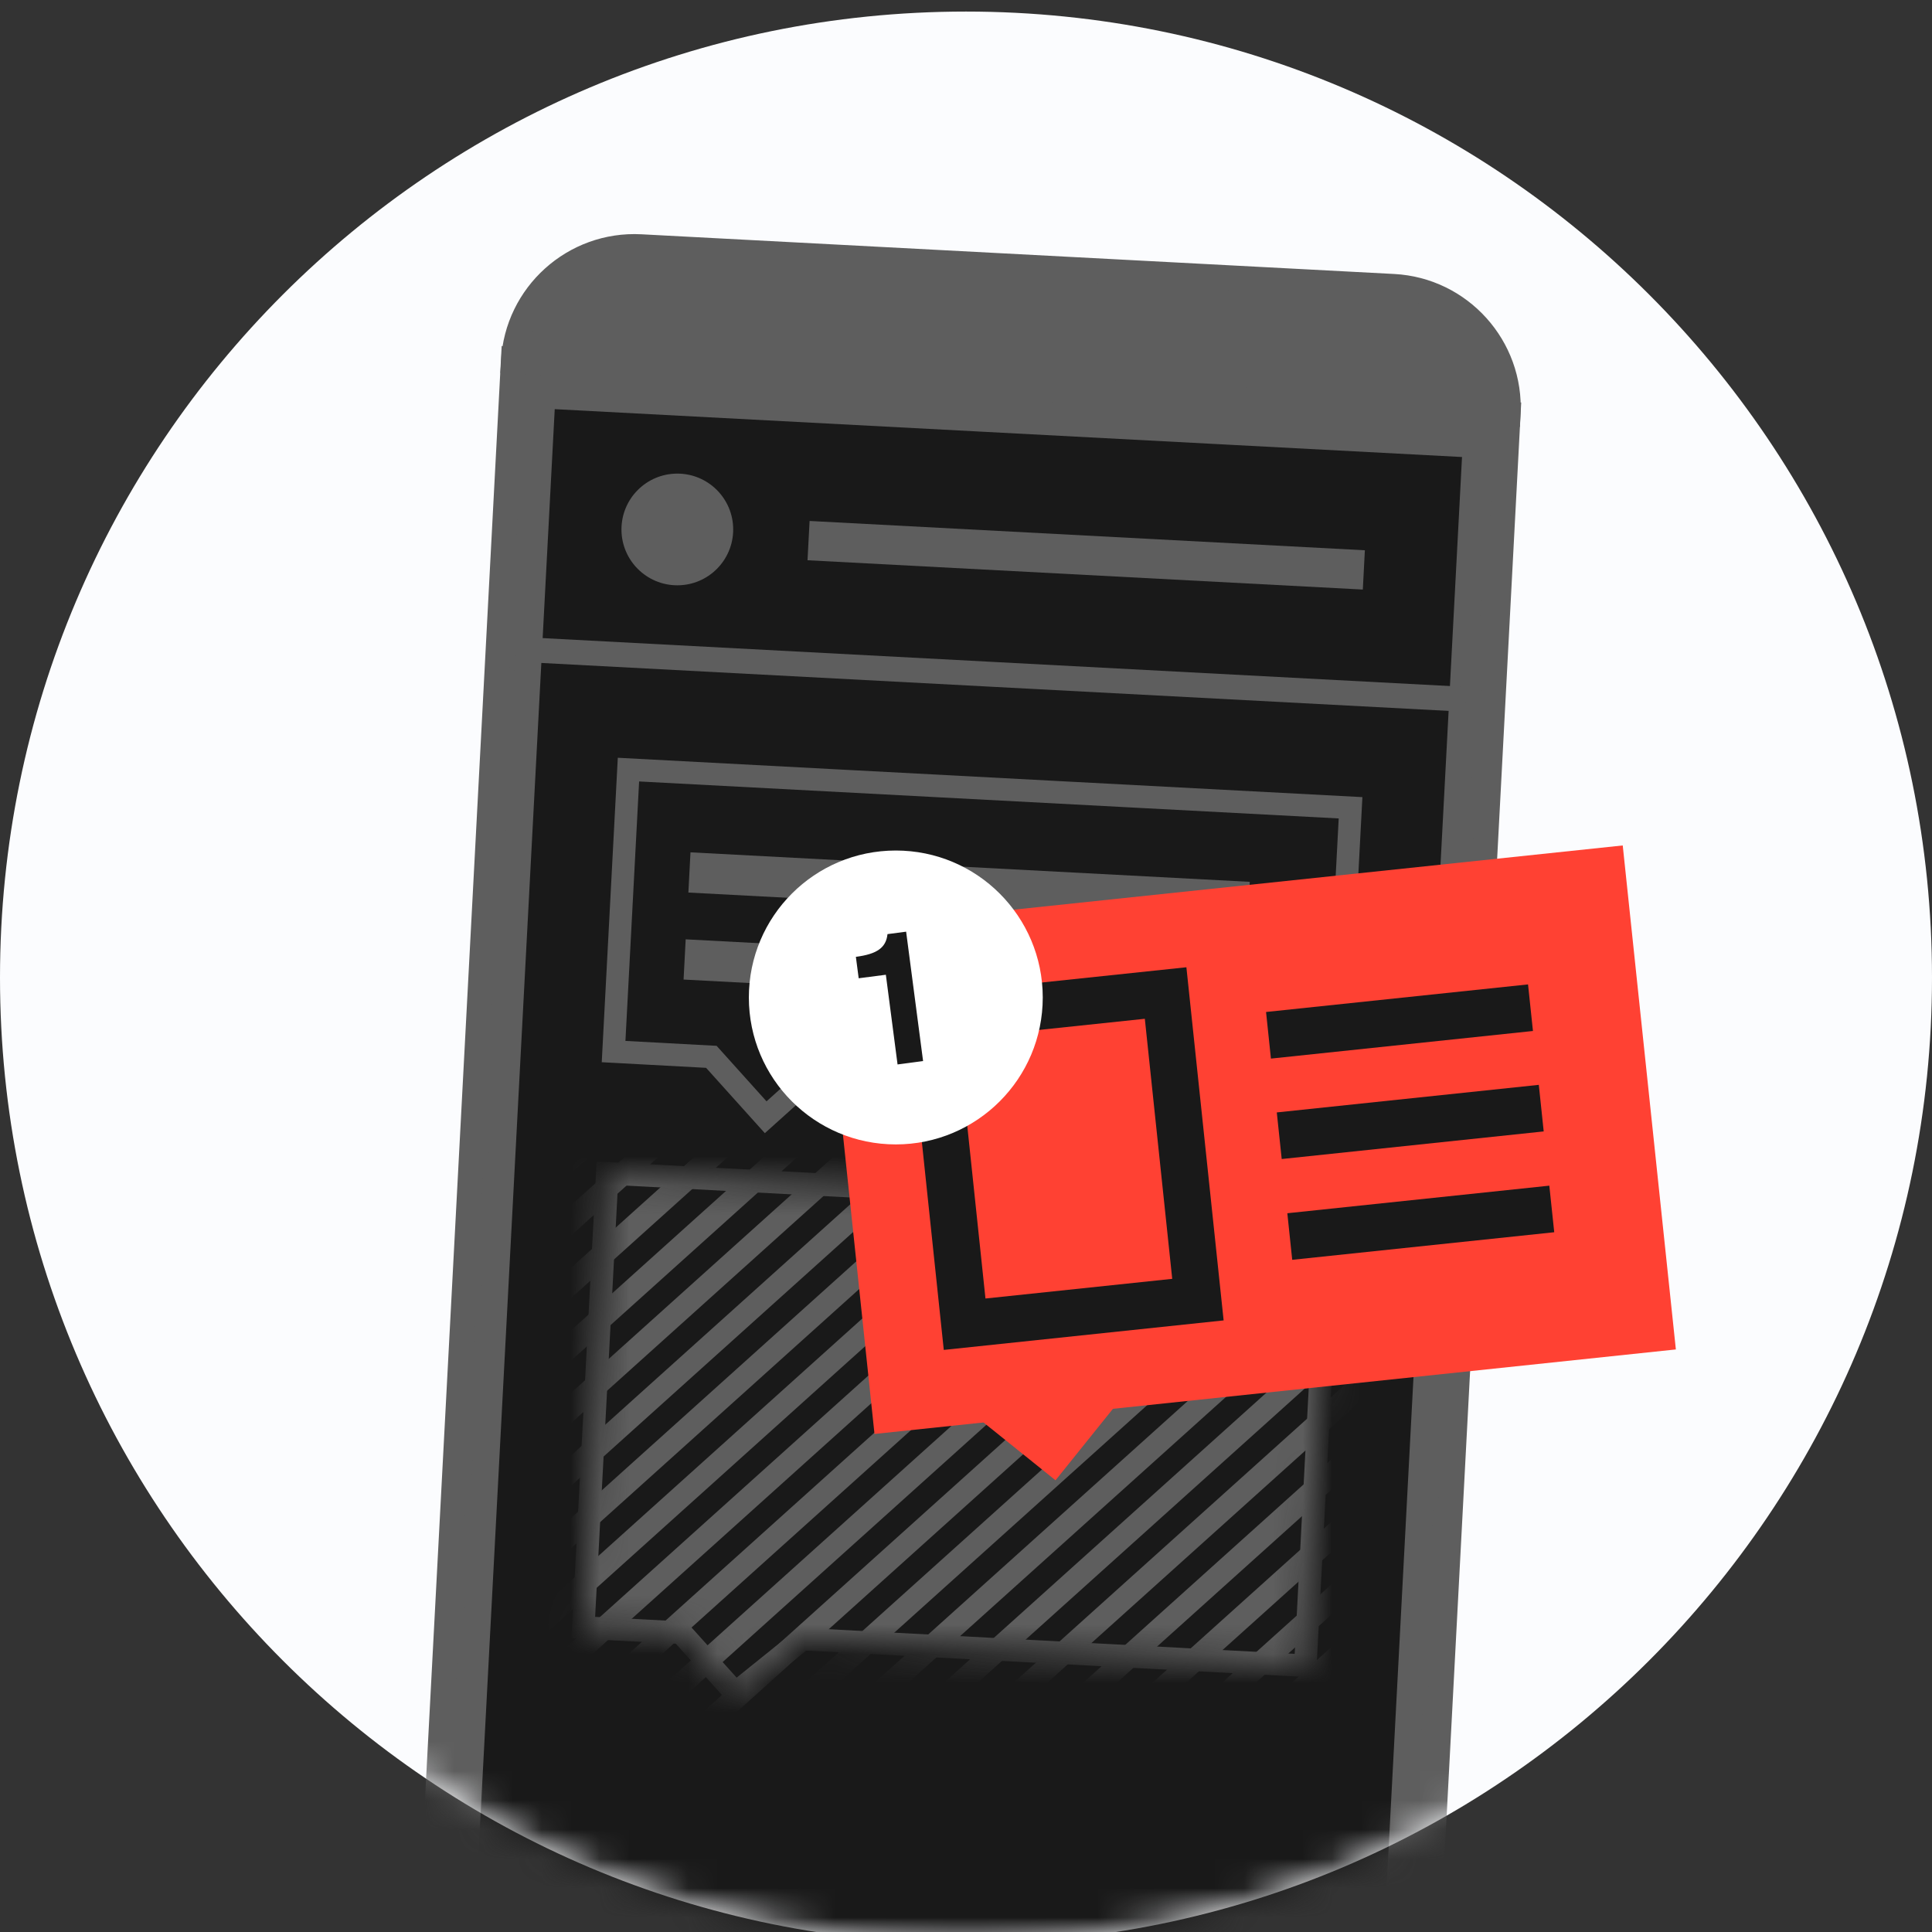
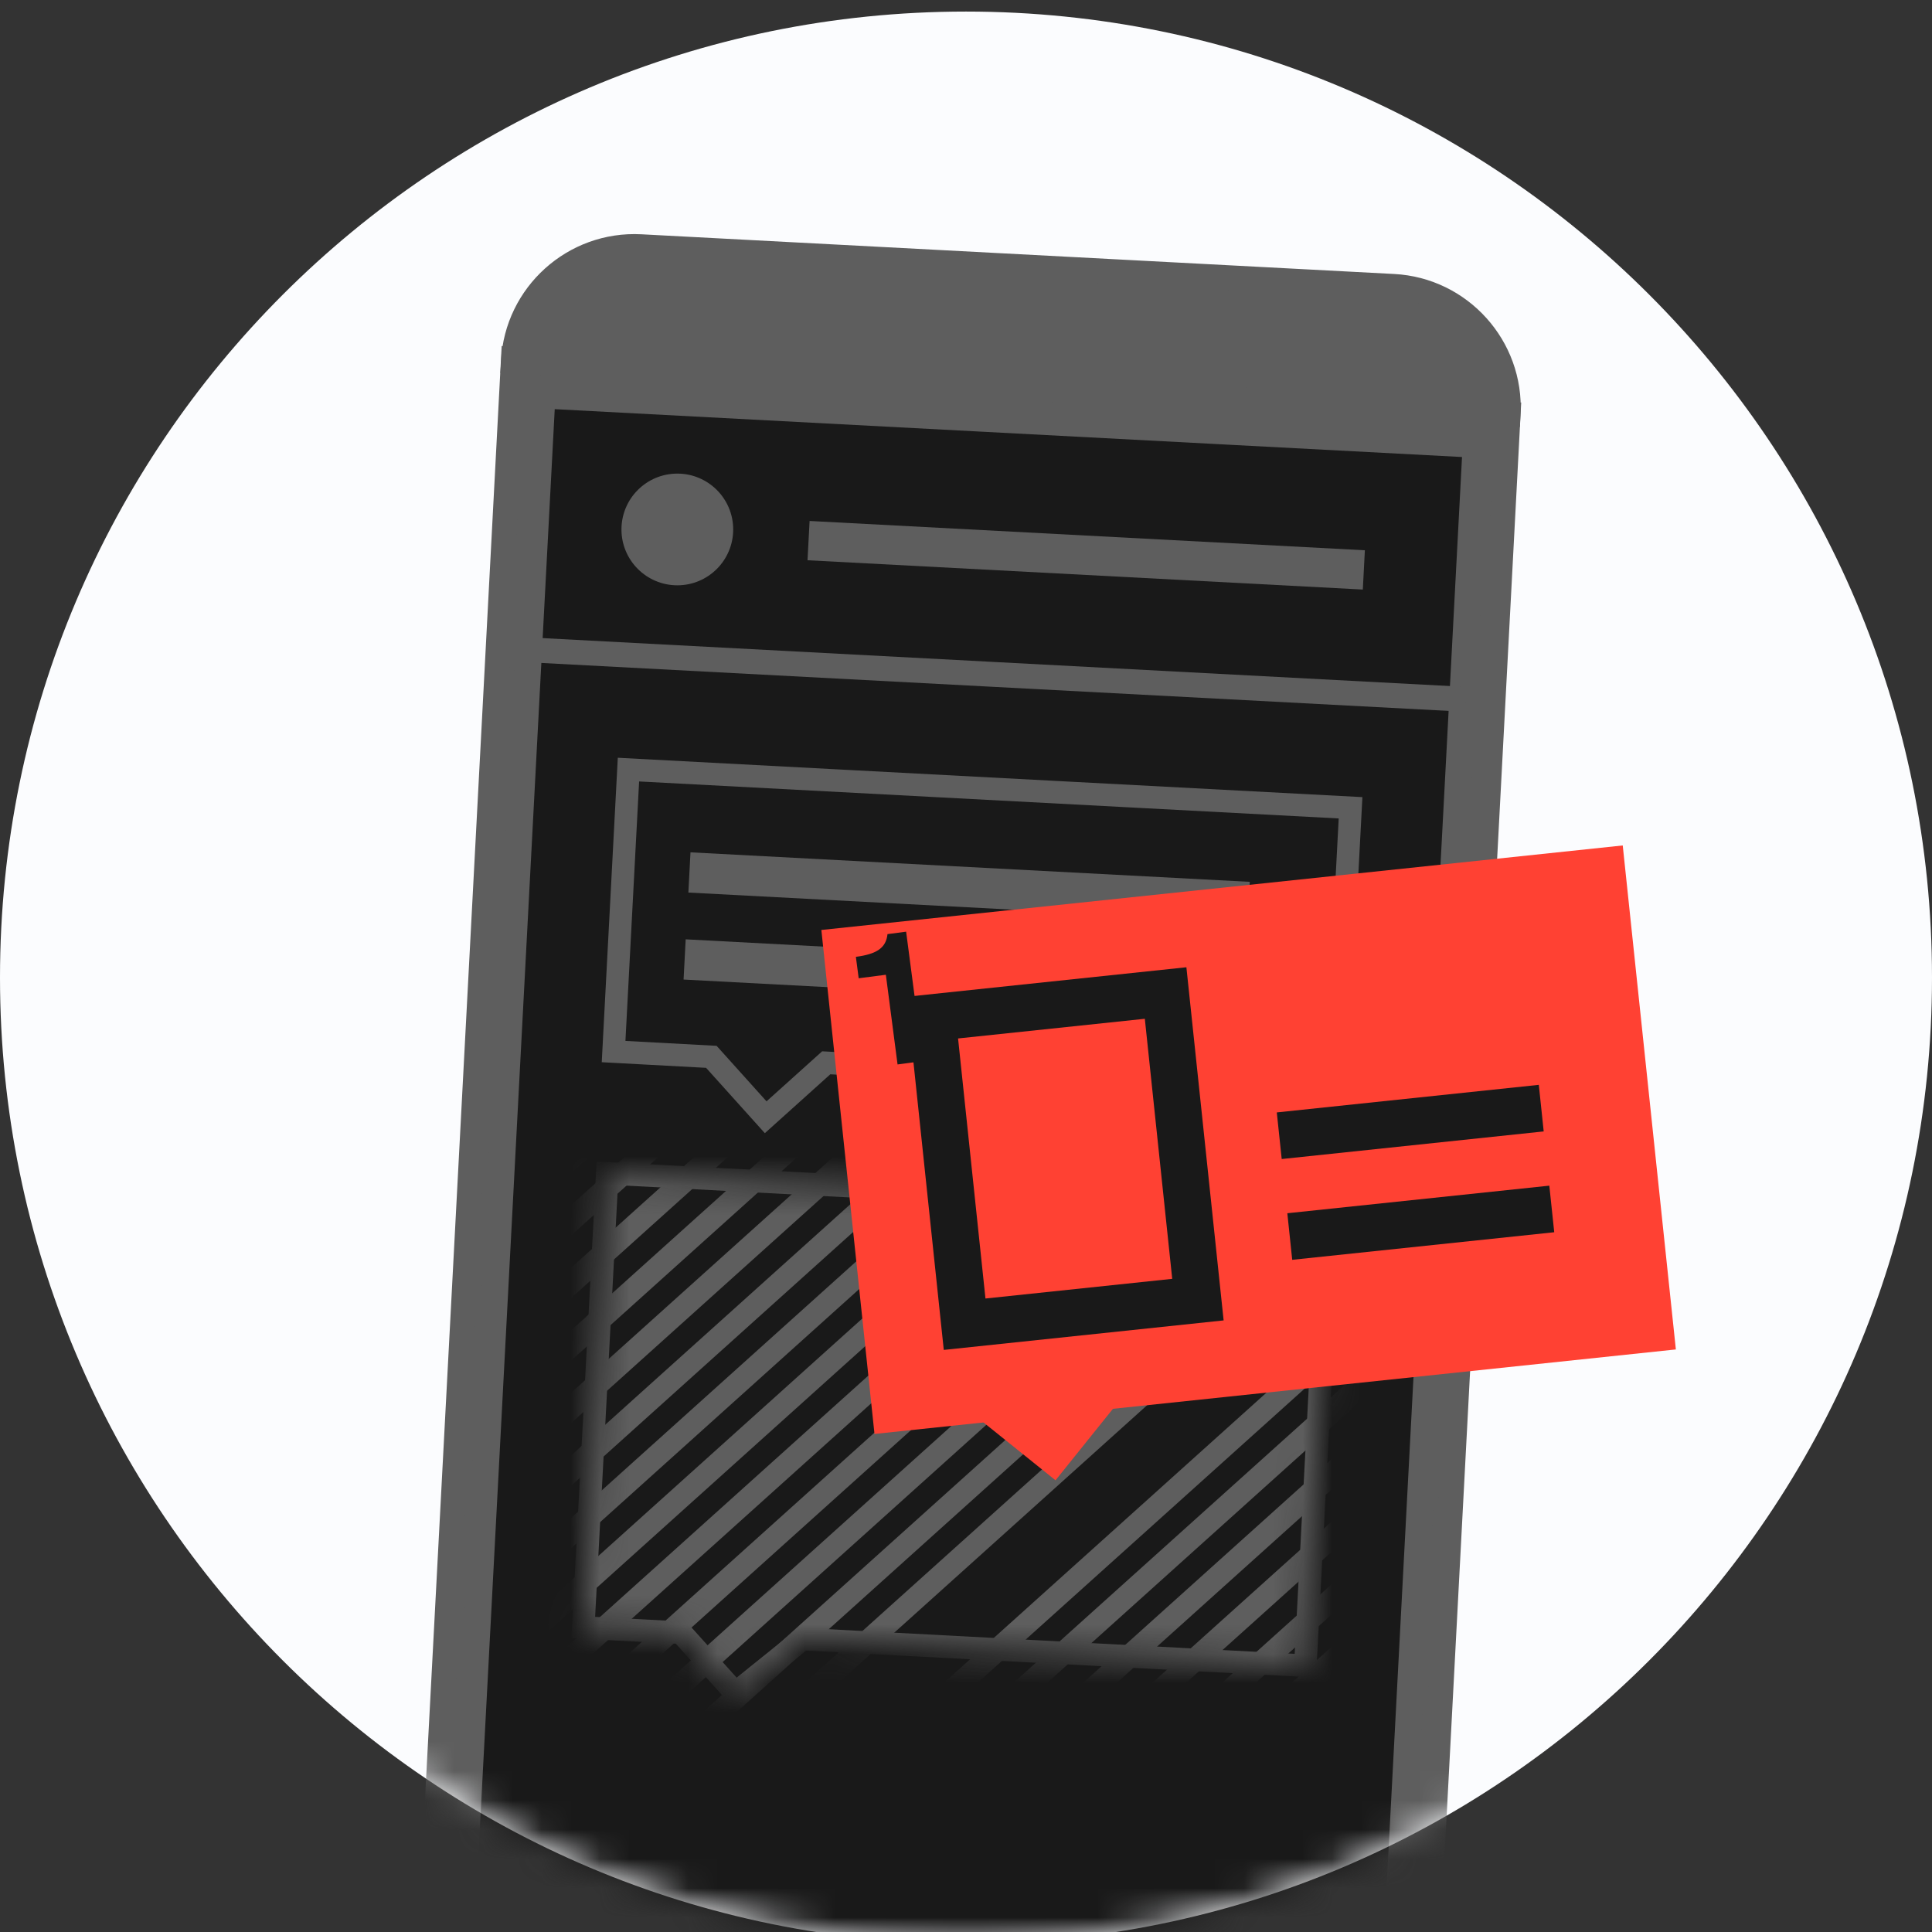
<svg xmlns="http://www.w3.org/2000/svg" width="66" height="66" viewBox="0 0 66 66" fill="none">
  <rect x="0" y="0" width="66" height="66" fill="#333333" stroke="none" />
  <g clip-path="url(#clip0_2362_8832)">
    <path d="M33 66.395C51.225 66.395 66 51.62 66 33.395C66 15.17 51.225 0.395 33 0.395C14.775 0.395 0 15.17 0 33.395C0 51.62 14.775 66.395 33 66.395Z" fill="#FBFCFE" />
    <mask id="mask0_2362_8832" style="mask-type:alpha" maskUnits="userSpaceOnUse" x="0" y="0" width="66" height="67">
      <path d="M33 66.395C51.225 66.395 66 51.62 66 33.395C66 15.17 51.225 0.395 33 0.395C14.775 0.395 0 15.17 0 33.395C0 51.62 14.775 66.395 33 66.395Z" fill="#FBFCFE" />
    </mask>
    <g mask="url(#mask0_2362_8832)">
      <path d="M17.539 12.36L51.52 14.152L48.471 71.948C48.349 74.249 46.381 76.019 44.081 75.898L18.436 74.545C16.135 74.424 14.365 72.456 14.486 70.155L17.535 12.359L17.539 12.36Z" fill="#5E5E5E" stroke="#5E5E5E" stroke-width="0.85" stroke-miterlimit="10" />
      <path d="M21.758 60.695V69.839H24.926L26.786 71.703L28.65 69.839H45.174V60.695H21.758Z" fill="#191919" stroke="#5E5E5E" stroke-width="0.73" stroke-miterlimit="10" />
      <path d="M24.555 63.919H41.387" stroke="#5E5E5E" stroke-width="3.26" stroke-miterlimit="10" stroke-linecap="square" />
-       <path d="M24.555 66.743H38.919" stroke="#5E5E5E" stroke-width="3.26" stroke-miterlimit="10" stroke-linecap="square" />
      <path d="M50.423 15.182L18.52 13.499L15.735 66.282L47.639 67.965L50.423 15.182Z" fill="#191919" stroke="#5E5E5E" stroke-width="0.91" stroke-miterlimit="10" />
      <path d="M21.892 8.428L47.604 9.784C49.885 9.904 51.641 11.856 51.52 14.136L17.54 12.344C17.66 10.063 19.611 8.307 21.892 8.428Z" fill="#5E5E5E" stroke="#5E5E5E" stroke-width="0.85" stroke-miterlimit="10" />
      <path d="M23.139 19.995C24.192 19.995 25.047 19.141 25.047 18.087C25.047 17.033 24.192 16.179 23.139 16.179C22.085 16.179 21.23 17.033 21.23 18.087C21.23 19.141 22.085 19.995 23.139 19.995Z" fill="#5E5E5E" />
      <path d="M27.657 17.797L27.586 19.139L46.556 20.14L46.626 18.798L27.657 17.797Z" fill="#5E5E5E" />
      <path d="M21.469 26.291L20.961 35.923L24.301 36.103L26.157 38.167L28.225 36.307L45.629 37.227L46.137 27.595L21.469 26.291Z" fill="#191919" stroke="#5E5E5E" stroke-width="0.77" stroke-miterlimit="10" />
      <path d="M23.588 29.117L23.516 30.491L42.621 31.499L42.694 30.125L23.588 29.117Z" fill="#5E5E5E" />
      <path d="M23.424 32.089L23.352 33.463L39.857 34.334L39.929 32.96L23.424 32.089Z" fill="#5E5E5E" />
      <mask id="mask1_2362_8832" style="mask-type:alpha" maskUnits="userSpaceOnUse" x="19" y="40" width="27" height="18">
        <path d="M27.413 55.995L25.122 57.839L23.265 55.775L19.925 55.599L20.745 40.083L45.413 41.387L44.593 56.903L27.413 55.995Z" fill="#191919" />
      </mask>
      <g mask="url(#mask1_2362_8832)">
        <path d="M-20.731 62.935L20.177 26.135" stroke="#5E5E5E" stroke-width="0.77" stroke-miterlimit="10" />
-         <path d="M-18.488 63.055L22.419 26.251" stroke="#5E5E5E" stroke-width="0.77" stroke-miterlimit="10" />
        <path d="M-16.242 63.171L24.662 26.371" stroke="#5E5E5E" stroke-width="0.77" stroke-miterlimit="10" />
        <path d="M-14 63.291L26.904 26.491" stroke="#5E5E5E" stroke-width="0.77" stroke-miterlimit="10" />
        <path d="M-11.758 63.407L29.146 26.607" stroke="#5E5E5E" stroke-width="0.77" stroke-miterlimit="10" />
        <path d="M-9.516 63.527L31.392 26.727" stroke="#5E5E5E" stroke-width="0.77" stroke-miterlimit="10" />
        <path d="M-7.27 63.647L33.638 26.847" stroke="#5E5E5E" stroke-width="0.77" stroke-miterlimit="10" />
        <path d="M-5.028 63.763L35.876 26.963" stroke="#5E5E5E" stroke-width="0.77" stroke-miterlimit="10" />
        <path d="M-2.785 63.883L38.119 27.083" stroke="#5E5E5E" stroke-width="0.77" stroke-miterlimit="10" />
        <path d="M-0.543 64.003L40.365 27.199" stroke="#5E5E5E" stroke-width="0.77" stroke-miterlimit="10" />
        <path d="M1.699 64.119L42.607 27.319" stroke="#5E5E5E" stroke-width="0.77" stroke-miterlimit="10" />
        <path d="M3.945 64.239L44.853 27.439" stroke="#5E5E5E" stroke-width="0.77" stroke-miterlimit="10" />
        <path d="M6.191 64.355L47.095 27.555" stroke="#5E5E5E" stroke-width="0.77" stroke-miterlimit="10" />
        <path d="M8.433 64.475L49.337 27.675" stroke="#5E5E5E" stroke-width="0.77" stroke-miterlimit="10" />
        <path d="M10.672 64.595L51.58 27.795" stroke="#5E5E5E" stroke-width="0.77" stroke-miterlimit="10" />
        <path d="M12.918 64.711L53.826 27.911" stroke="#5E5E5E" stroke-width="0.77" stroke-miterlimit="10" />
        <path d="M15.16 64.831L56.064 28.031" stroke="#5E5E5E" stroke-width="0.77" stroke-miterlimit="10" />
        <path d="M17.406 64.951L58.31 28.147" stroke="#5E5E5E" stroke-width="0.77" stroke-miterlimit="10" />
        <path d="M19.644 65.067L60.552 28.267" stroke="#5E5E5E" stroke-width="0.77" stroke-miterlimit="10" />
-         <path d="M21.89 65.187L62.798 28.387" stroke="#5E5E5E" stroke-width="0.77" stroke-miterlimit="10" />
        <path d="M24.133 65.303L65.041 28.503" stroke="#5E5E5E" stroke-width="0.77" stroke-miterlimit="10" />
        <path d="M26.379 65.423L67.283 28.623" stroke="#5E5E5E" stroke-width="0.77" stroke-miterlimit="10" />
        <path d="M28.621 65.543L69.525 28.743" stroke="#5E5E5E" stroke-width="0.77" stroke-miterlimit="10" />
        <path d="M30.859 65.659L71.767 28.859" stroke="#5E5E5E" stroke-width="0.77" stroke-miterlimit="10" />
        <path d="M33.105 65.779L74.013 28.979" stroke="#5E5E5E" stroke-width="0.77" stroke-miterlimit="10" />
        <path d="M35.351 65.899L76.255 29.095" stroke="#5E5E5E" stroke-width="0.77" stroke-miterlimit="10" />
        <path d="M37.59 66.015L78.494 29.215" stroke="#5E5E5E" stroke-width="0.77" stroke-miterlimit="10" />
        <path d="M39.836 66.135L80.74 29.335" stroke="#5E5E5E" stroke-width="0.77" stroke-miterlimit="10" />
        <path d="M42.078 66.251L82.986 29.451" stroke="#5E5E5E" stroke-width="0.77" stroke-miterlimit="10" />
        <path d="M44.324 66.371L85.232 29.571" stroke="#5E5E5E" stroke-width="0.77" stroke-miterlimit="10" />
        <path d="M27.413 55.995L25.122 57.839L23.265 55.775L19.925 55.599L20.745 40.083L45.413 41.387L44.593 56.903L27.413 55.995Z" stroke="#5E5E5E" stroke-width="0.77" stroke-miterlimit="10" />
      </g>
      <path d="M18.059 22.199L50.075 23.891" stroke="#5E5E5E" stroke-width="0.85" stroke-miterlimit="10" />
    </g>
    <path d="M55.435 28.882L28.059 31.769L29.874 48.986L57.25 46.099L55.435 28.882Z" fill="#FF4133" />
    <path d="M38.688 47.295L35.414 44.665L32.783 47.939L36.058 50.569L38.688 47.295Z" fill="#FF4133" />
-     <path d="M52.2 33.629L43.25 34.571L43.417 36.163L52.368 35.22L52.2 33.629Z" fill="#191919" />
    <path d="M52.568 37.06L43.617 38.002L43.785 39.594L52.735 38.651L52.568 37.06Z" fill="#191919" />
    <path d="M52.927 40.504L43.977 41.446L44.144 43.037L53.095 42.095L52.927 40.504Z" fill="#191919" />
    <path d="M32.241 46.115L30.969 34.051L40.529 33.043L41.801 45.107L32.241 46.115ZM32.729 35.475L33.665 44.359L40.045 43.687L39.109 34.803L32.729 35.475Z" fill="#191919" />
-     <path d="M30.602 39.095C33.374 39.095 35.622 36.848 35.622 34.075C35.622 31.303 33.374 29.055 30.602 29.055C27.83 29.055 25.582 31.303 25.582 34.075C25.582 36.848 27.83 39.095 30.602 39.095Z" fill="white" />
    <path d="M30.954 31.823L31.534 36.247L30.662 36.363L30.262 33.299L29.334 33.419L29.238 32.687C29.946 32.595 30.27 32.383 30.318 31.911L30.958 31.827L30.954 31.823Z" fill="#191919" />
  </g>
  <defs>
    <clipPath id="clip0_2362_8832">
      <rect width="66" height="66" fill="white" />
    </clipPath>
  </defs>
</svg>